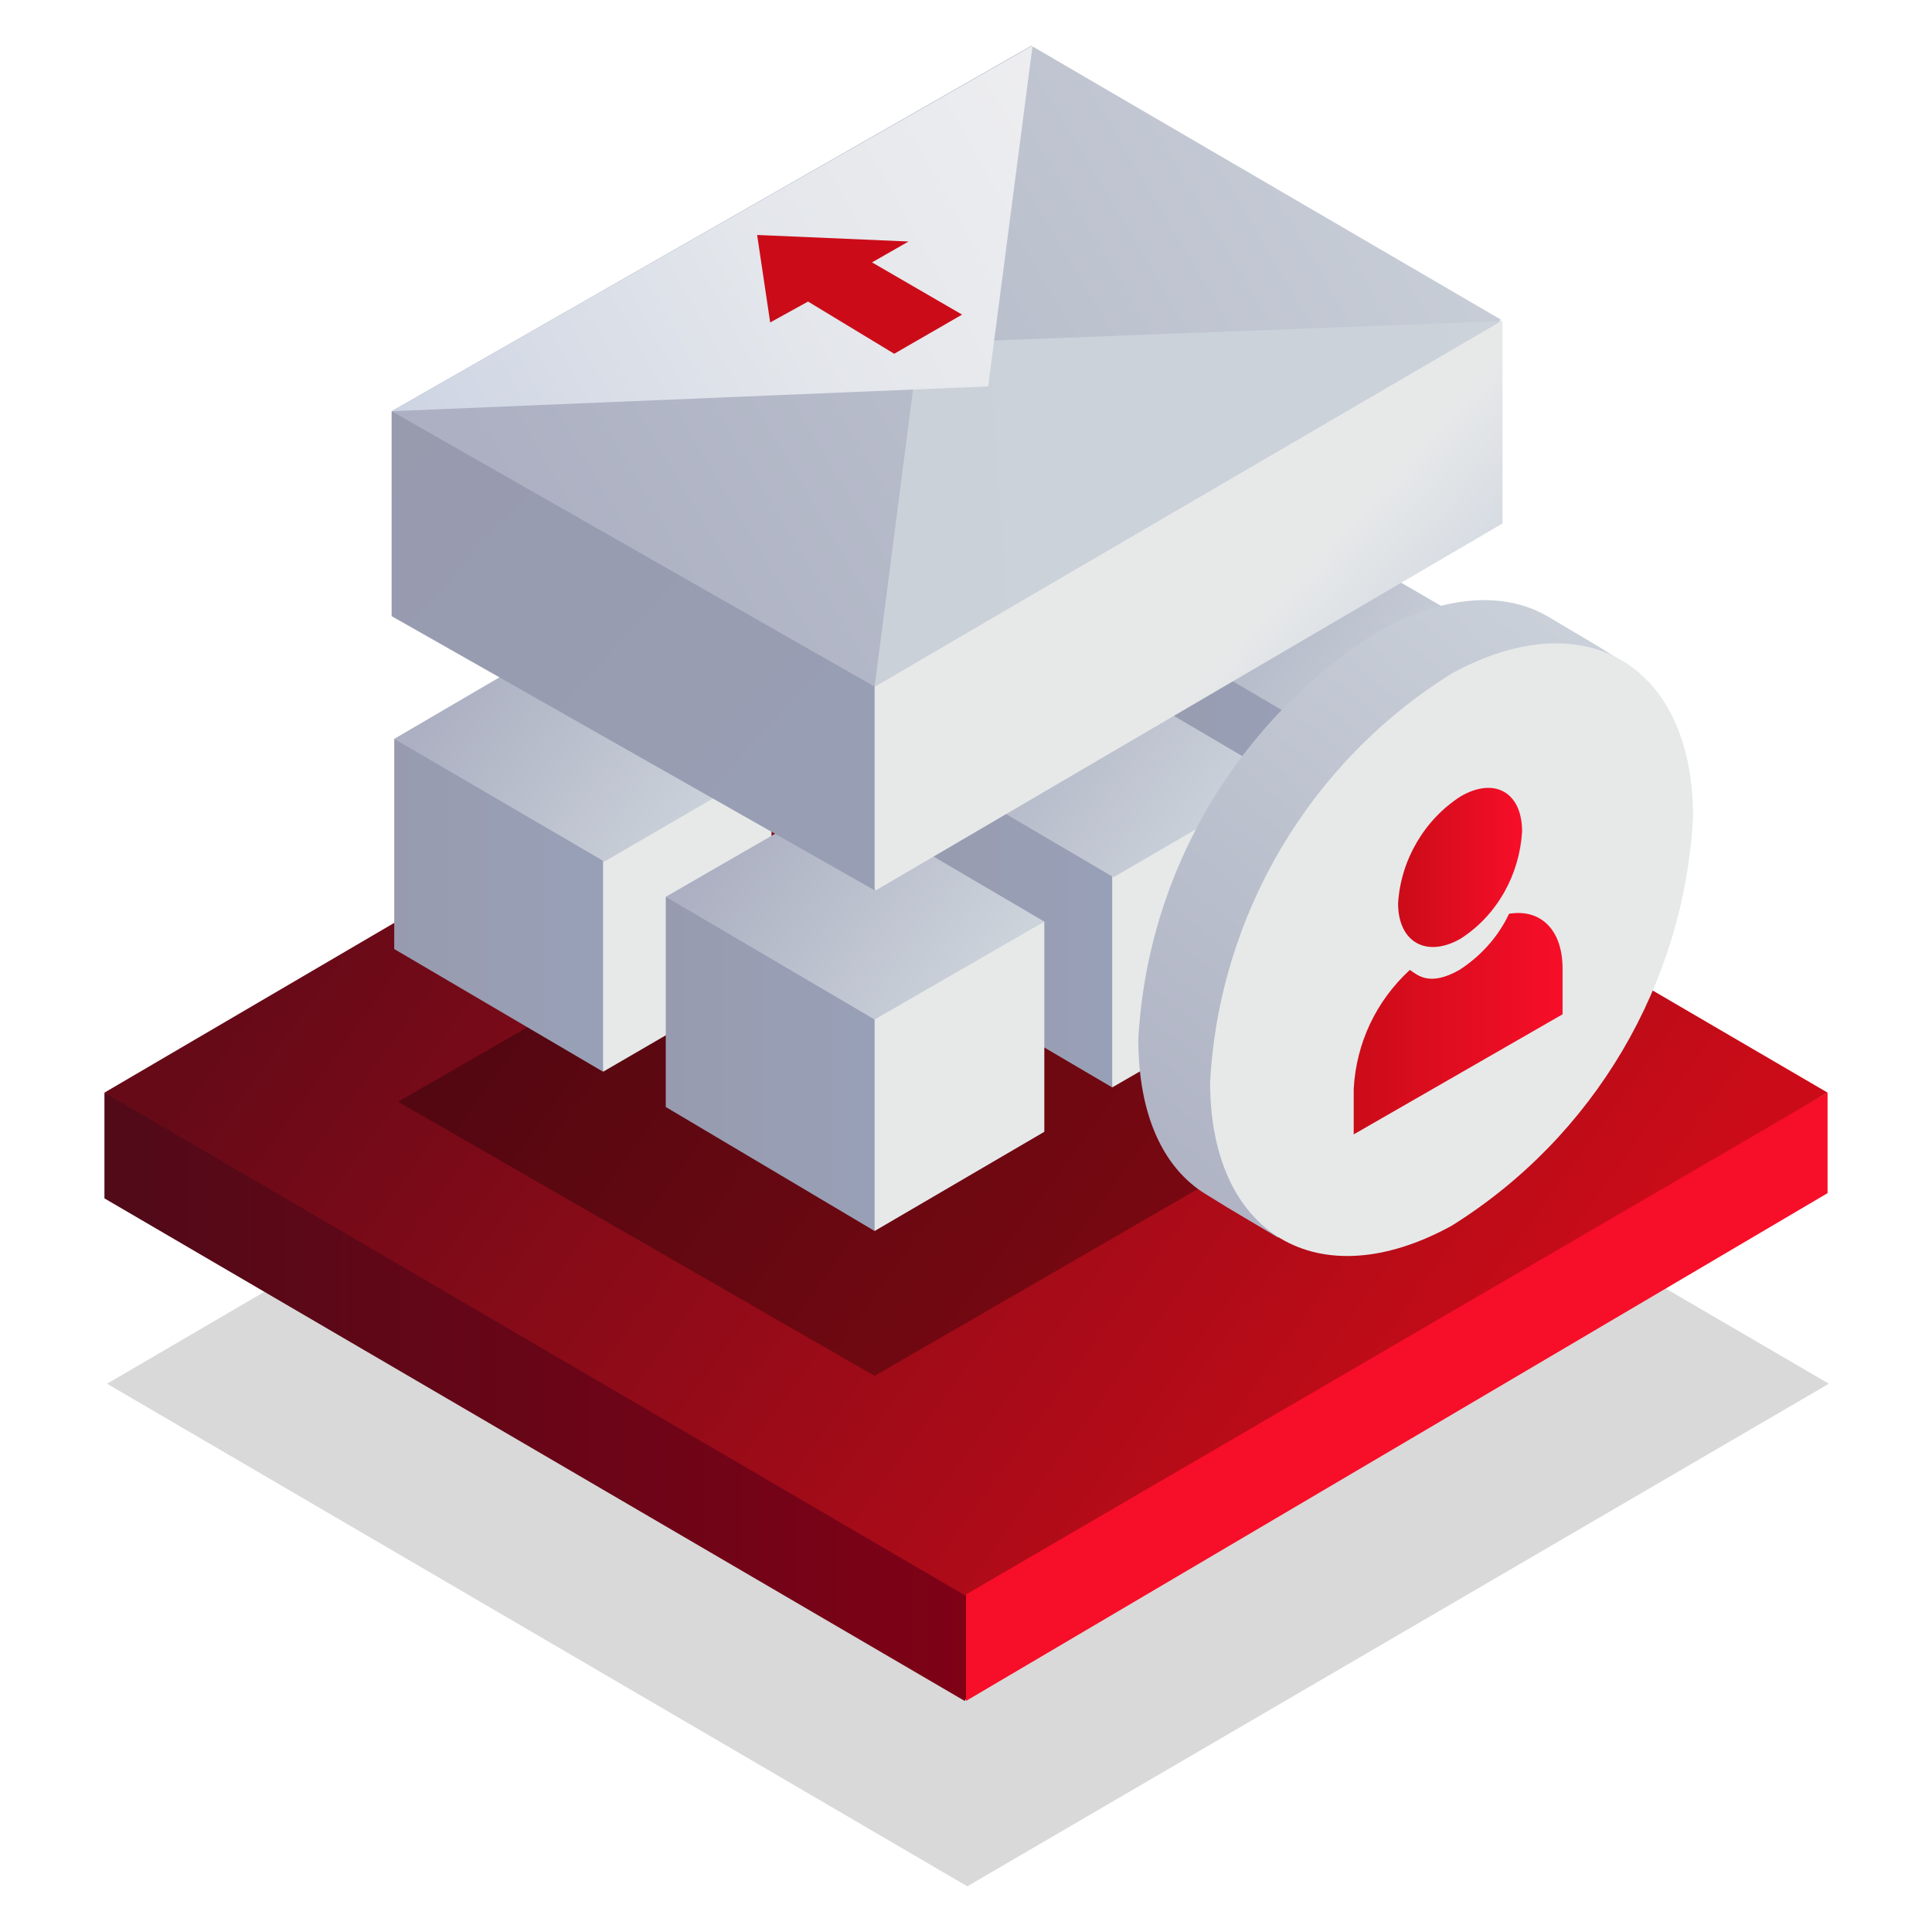
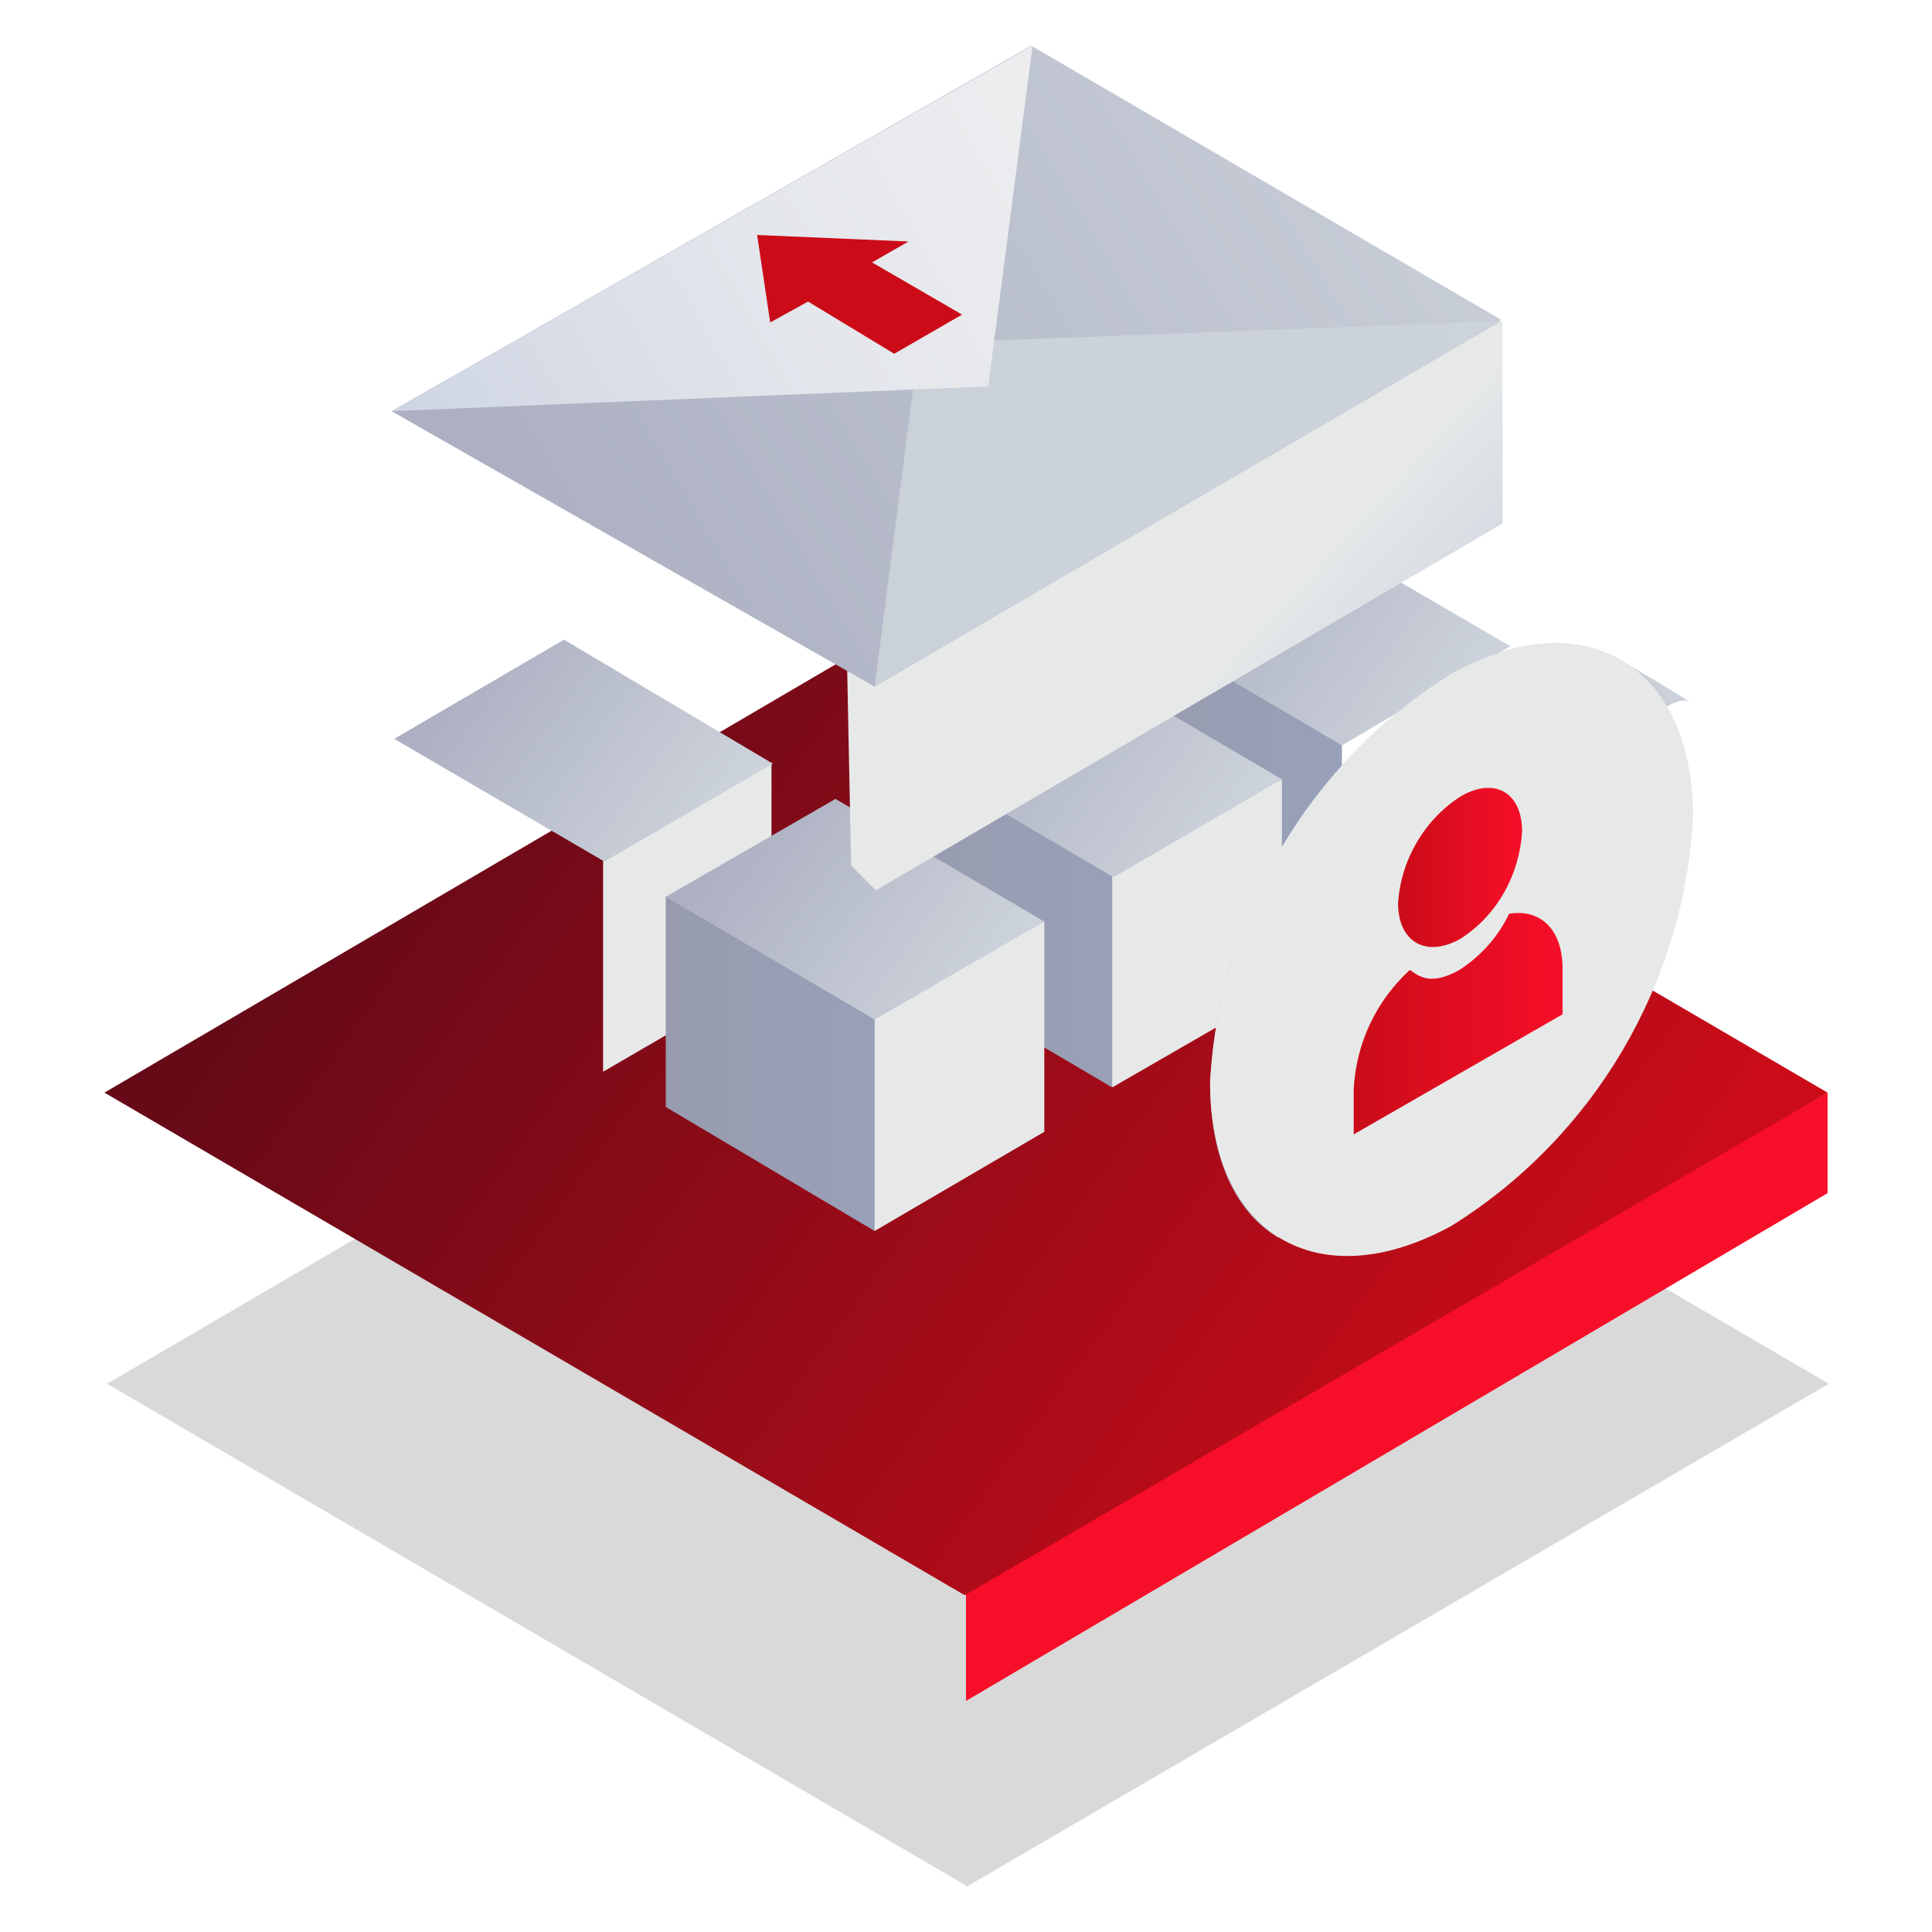
<svg xmlns="http://www.w3.org/2000/svg" version="1.1" id="Warstwa_1" x="0px" y="0px" viewBox="0 0 148 148" style="enable-background:new 0 0 148 148;" xml:space="preserve">
  <style type="text/css">
	.st0{opacity:0.15;fill:url(#SVGID_1_);enable-background:new    ;}
	.st1{fill:url(#SVGID_2_);}
	.st2{fill:url(#SVGID_3_);}
	.st3{fill:url(#SVGID_4_);}
	.st4{opacity:0.3;fill-rule:evenodd;clip-rule:evenodd;fill:url(#Prostokąt_1_1_);enable-background:new    ;}
	.st5{fill:url(#SVGID_5_);}
	.st6{fill:url(#SVGID_6_);}
	.st7{fill:url(#SVGID_7_);}
	.st8{fill:url(#SVGID_8_);}
	.st9{fill:url(#SVGID_9_);}
	.st10{fill:url(#SVGID_10_);}
	.st11{fill:url(#SVGID_11_);}
	.st12{fill:url(#SVGID_12_);}
	.st13{fill:url(#SVGID_13_);} 
	.st14{fill:url(#SVGID_14_);}
	.st15{fill:url(#SVGID_15_);}
	.st16{fill:url(#SVGID_16_);}
	.st17{fill-rule:evenodd;clip-rule:evenodd;fill:url(#Prostokąt_1-2_1_);}
	.st18{fill-rule:evenodd;clip-rule:evenodd;fill:url(#Prostokąt_1-3_1_);}
	.st19{fill-rule:evenodd;clip-rule:evenodd;fill:url(#Prostokąt_1-4_1_);}
	.st20{fill-rule:evenodd;clip-rule:evenodd;fill:url(#Prostokąt_1_kopia_1_);}
	.st21{fill-rule:evenodd;clip-rule:evenodd;fill:url(#Prostokąt_1_kopia_2_1_);}
	.st22{fill-rule:evenodd;clip-rule:evenodd;fill:url(#Kształt_2_kopia_1_);}
	.st23{fill-rule:evenodd;clip-rule:evenodd;fill:url(#Elipsa_820_1_);}
	.st24{fill-rule:evenodd;clip-rule:evenodd;fill:url(#Elipsa_820-2_1_);}
	.st25{fill-rule:evenodd;clip-rule:evenodd;fill:url(#Elipsa_1_kopia_2_1_);}
	.st26{fill-rule:evenodd;clip-rule:evenodd;fill:url(#Prostokąt_zaokrąglony_1_kopia_1_);}
</style>
  <linearGradient id="SVGID_1_" gradientUnits="userSpaceOnUse" x1="114.797" y1="2207.945" x2="35.147" y2="2150.305" gradientTransform="matrix(1 0 0 1 0 -2072.49)">
    <stop offset="0" style="stop-color:#000000" />
    <stop offset="1" style="stop-color:#000000" />
  </linearGradient>
  <polygon class="st0" points="8.2,106 74.1,144.5 140.1,106 74.1,67.5 " />
  <linearGradient id="SVGID_2_" gradientUnits="userSpaceOnUse" x1="82.3" y1="2179.53" x2="8" y2="2179.53" gradientTransform="matrix(1 0 0 1 0 -2072.49)">
    <stop offset="0" style="stop-color:#840016" />
    <stop offset="1" style="stop-color:#510A18" />
  </linearGradient>
-   <polygon class="st1" points="82.3,117 8,83.7 8,91.8 73.9,130.3 " />
  <linearGradient id="SVGID_3_" gradientUnits="userSpaceOnUse" x1="-133.32" y1="2179.53" x2="-132.16" y2="2179.53" gradientTransform="matrix(1 0 0 1 0 -2072.49)">
    <stop offset="0" style="stop-color:#FC2632" />
    <stop offset="1" style="stop-color:#F70E28" />
  </linearGradient>
  <polygon class="st2" points="140,91.4 140,83.7 74,120.4 74,130.3 " />
  <linearGradient id="SVGID_4_" gradientUnits="userSpaceOnUse" x1="114.678" y1="2185.672" x2="34.958" y2="2127.972" gradientTransform="matrix(1 0 0 1 0 -2072.49)">
    <stop offset="0" style="stop-color:#CB0C18" />
    <stop offset="1" style="stop-color:#670A18" />
  </linearGradient>
  <polygon class="st3" points="8,83.7 73.9,122.2 140,83.7 73.9,45.1 " />
  <linearGradient id="Prostokąt_1_1_" gradientUnits="userSpaceOnUse" x1="2371.78" y1="94.729" x2="2308.66" y2="36.859" gradientTransform="matrix(-1 0 0 -1 2415.16 148)">
    <stop offset="0" style="stop-color:#000000" />
    <stop offset="1" style="stop-color:#000000" />
  </linearGradient>
-   <path id="Prostokąt_1" class="st4" d="M79.7,56L30.5,84.4L67,105.4l49.1-28.4L79.7,56z" />
  <linearGradient id="SVGID_5_" gradientUnits="userSpaceOnUse" x1="83.71" y1="87.57" x2="99.74" y2="87.57" gradientTransform="matrix(1 0 0 -1 0 148)">
    <stop offset="0" style="stop-color:#989AAD" />
    <stop offset="1" style="stop-color:#98A0B7" />
  </linearGradient>
  <polygon class="st5" points="102.8,56.3 86.7,47.7 86.7,63.8 102.8,73.2 " />
  <linearGradient id="SVGID_6_" gradientUnits="userSpaceOnUse" x1="119.04" y1="86.645" x2="119.27" y2="86.645" gradientTransform="matrix(1 0 0 -1 0 148)">
    <stop offset="0" style="stop-color:#E7E9E9" />
    <stop offset="1" style="stop-color:#98AACD" />
  </linearGradient>
-   <polygon class="st6" points="115.7,65.6 115.7,49.5 102.8,56.3 102.8,73.2 " />
  <linearGradient id="SVGID_7_" gradientUnits="userSpaceOnUse" x1="110.591" y1="92.632" x2="92.291" y2="105.872" gradientTransform="matrix(1 0 0 -1 0 148)">
    <stop offset="0" style="stop-color:#CDD3DB" />
    <stop offset="1" style="stop-color:#ACB0C2" />
  </linearGradient>
  <polygon class="st7" points="86.8,47.7 102.8,57.1 115.7,49.5 99.7,40.2 " />
  <linearGradient id="SVGID_8_" gradientUnits="userSpaceOnUse" x1="65.675" y1="77.41" x2="84.461" y2="77.41" gradientTransform="matrix(1 0 0 -1 0 148)">
    <stop offset="0" style="stop-color:#989AAD" />
    <stop offset="1" style="stop-color:#98A0B7" />
  </linearGradient>
  <polygon class="st8" points="88,65.7 69.2,57.8 69.2,73.9 85.2,83.3 " />
  <linearGradient id="SVGID_9_" gradientUnits="userSpaceOnUse" x1="101.52" y1="76.48" x2="101.74" y2="76.48" gradientTransform="matrix(1 0 0 -1 0 148)">
    <stop offset="0" style="stop-color:#E7E9E9" />
    <stop offset="1" style="stop-color:#98AACD" />
  </linearGradient>
  <polygon class="st9" points="98.2,75.8 98.2,59.7 85.2,66.4 85.2,83.3 " />
  <linearGradient id="SVGID_10_" gradientUnits="userSpaceOnUse" x1="93.069" y1="82.468" x2="74.769" y2="95.708" gradientTransform="matrix(1 0 0 -1 0 148)">
    <stop offset="0" style="stop-color:#CDD3DB" />
    <stop offset="1" style="stop-color:#ACB0C2" />
  </linearGradient>
  <polygon class="st10" points="69.3,57.8 85.3,67.2 98.2,59.7 82.2,50.3 " />
  <linearGradient id="SVGID_11_" gradientUnits="userSpaceOnUse" x1="26.793" y1="78.665" x2="44.896" y2="78.665" gradientTransform="matrix(1 0 0 -1 0 148)">
    <stop offset="0" style="stop-color:#989AAD" />
    <stop offset="1" style="stop-color:#98A0B7" />
  </linearGradient>
-   <polygon class="st11" points="48.3,64.8 30.2,56.6 30.2,72.7 46.2,82.1 " />
  <linearGradient id="SVGID_12_" gradientUnits="userSpaceOnUse" x1="62.51" y1="77.735" x2="62.73" y2="77.735" gradientTransform="matrix(1 0 0 -1 0 148)">
    <stop offset="0" style="stop-color:#E7E9E9" />
    <stop offset="1" style="stop-color:#98AACD" />
  </linearGradient>
  <polygon class="st12" points="59.1,74.6 59.1,58.4 46.2,65.2 46.2,82.1 " />
  <linearGradient id="SVGID_13_" gradientUnits="userSpaceOnUse" x1="54.047" y1="83.716" x2="35.717" y2="96.976" gradientTransform="matrix(1 0 0 -1 0 148)">
    <stop offset="0" style="stop-color:#CDD3DB" />
    <stop offset="1" style="stop-color:#ACB0C2" />
  </linearGradient>
  <polygon class="st13" points="30.2,56.6 46.3,66 59.2,58.5 43.2,49 " />
  <linearGradient id="SVGID_14_" gradientUnits="userSpaceOnUse" x1="47.381" y1="66.52" x2="66.617" y2="66.52" gradientTransform="matrix(1 0 0 -1 0 148)">
    <stop offset="0" style="stop-color:#989AAD" />
    <stop offset="1" style="stop-color:#98A0B7" />
  </linearGradient>
  <polygon class="st14" points="70.2,76.2 51,68.7 51,84.8 67,94.3 " />
  <linearGradient id="SVGID_15_" gradientUnits="userSpaceOnUse" x1="83.39" y1="65.59" x2="83.62" y2="65.59" gradientTransform="matrix(1 0 0 -1 0 148)">
    <stop offset="0" style="stop-color:#E7E9E9" />
    <stop offset="1" style="stop-color:#98AACD" />
  </linearGradient>
  <polygon class="st15" points="80,86.7 80,70.6 67,77.2 67,94.3 " />
  <linearGradient id="SVGID_16_" gradientUnits="userSpaceOnUse" x1="74.859" y1="71.609" x2="56.529" y2="84.869" gradientTransform="matrix(1 0 0 -1 0 148)">
    <stop offset="0" style="stop-color:#CDD3DB" />
    <stop offset="1" style="stop-color:#ACB0C2" />
  </linearGradient>
  <polygon class="st16" points="51,68.7 67,78.1 80,70.6 64,61.2 " />
  <linearGradient id="Prostokąt_1-2_1_" gradientUnits="userSpaceOnUse" x1="2333.494" y1="110.136" x2="2288.392" y2="68.794" gradientTransform="matrix(-1 0 0 -1 2415.16 148)">
    <stop offset="0.28" style="stop-color:#E7E9E9" />
    <stop offset="1" style="stop-color:#98AACD" />
  </linearGradient>
  <path id="Prostokąt_1-2" class="st17" d="M111.4,24.9L64.9,51.4l0.3,14.9l1.9,1.9l48-28.1V24.6L111.4,24.9z" />
  <linearGradient id="Prostokąt_1-3_1_" gradientUnits="userSpaceOnUse" x1="2384.956" y1="127.263" x2="2328.446" y2="75.463" gradientTransform="matrix(-1 0 0 -1 2415.16 148)">
    <stop offset="0" style="stop-color:#989AAD" />
    <stop offset="1" style="stop-color:#98A0B7" />
  </linearGradient>
-   <path id="Prostokąt_1-3" class="st18" d="M69.5,30L30,31.5v15.7l37,21v-16L69.5,30z" />
  <linearGradient id="Prostokąt_1-4_1_" gradientUnits="userSpaceOnUse" x1="2296.563" y1="147.275" x2="2385.283" y2="94.685" gradientTransform="matrix(-1 0 0 -1 2415.16 148)">
    <stop offset="0" style="stop-color:#CDD3DB" />
    <stop offset="0.85" style="stop-color:#ACB0C2" />
  </linearGradient>
  <path id="Prostokąt_1-4" class="st19" d="M79,3.5l-49,28l37,21.1l48-28.1L79,3.5z" />
  <linearGradient id="Prostokąt_1_kopia_1_" gradientUnits="userSpaceOnUse" x1="2286.04" y1="112.584" x2="2431.85" y2="102.704" gradientTransform="matrix(-1 0 0 -1 2415.16 148)">
    <stop offset="0" style="stop-color:#CDD3DB" />
    <stop offset="0.48" style="stop-color:#CBD1D9" />
    <stop offset="0.71" style="stop-color:#C4C9D4" />
    <stop offset="0.89" style="stop-color:#B8BCCB" />
    <stop offset="1" style="stop-color:#ACB0C2" />
  </linearGradient>
  <path id="Prostokąt_1_kopia" class="st20" d="M115,24.6L67,52.6l3.4-26.3L115,24.6z" />
  <linearGradient id="Prostokąt_1_kopia_2_1_" gradientUnits="userSpaceOnUse" x1="2303.502" y1="150.483" x2="2419.452" y2="86.093" gradientTransform="matrix(-1 0 0 -1 2415.16 148)">
    <stop offset="0" style="stop-color:#F1F1F1" />
    <stop offset="0.23" style="stop-color:#EEEEF0" />
    <stop offset="0.44" style="stop-color:#E3E6EB" />
    <stop offset="0.63" style="stop-color:#D1D7E4" />
    <stop offset="0.82" style="stop-color:#B8C3DA" />
    <stop offset="1" style="stop-color:#98AACD" />
  </linearGradient>
  <path id="Prostokąt_1_kopia_2" class="st21" d="M79.1,3.5L30,31.5l45.7-1.9L79.1,3.5z" />
  <linearGradient id="Kształt_2_kopia_1_" gradientUnits="userSpaceOnUse" x1="6266.031" y1="122.802" x2="6277.881" y2="112.502" gradientTransform="matrix(-1 0 0 -1 6327.17 148)">
    <stop offset="0" style="stop-color:#CB0C18" />
    <stop offset="1" style="stop-color:#670A18" />
  </linearGradient>
  <path id="Kształt_2_kopia" class="st22" d="M68.5,27.1l-6.6-4l-2.9,1.6L58,18l11.6,0.5l-2.8,1.6l6.9,4L68.5,27.1z" />
  <linearGradient id="Elipsa_820_1_" gradientUnits="userSpaceOnUse" x1="2494.6" y1="-3893.019" x2="2557.32" y2="-3903.54" gradientTransform="matrix(-0.51 0.86 0.86 0.51 4744.22 -116.05)">
    <stop offset="0" style="stop-color:#CDD3DB" />
    <stop offset="1" style="stop-color:#ACB0C2" />
  </linearGradient>
-   <path id="Elipsa_820" class="st23" d="M97.9,94.8c-2-1.2-3.1-1.8-5.5-3.3c-3.3-2-5.2-6.1-5.2-11.9c0.7-12.8,7.6-24.5,18.5-31.3  c5.1-2.8,9.7-3,13-1c2.5,1.5,3.1,1.8,5.3,3.2C124.8,50.9,98.7,95.2,97.9,94.8z" />
+   <path id="Elipsa_820" class="st23" d="M97.9,94.8c-3.3-2-5.2-6.1-5.2-11.9c0.7-12.8,7.6-24.5,18.5-31.3  c5.1-2.8,9.7-3,13-1c2.5,1.5,3.1,1.8,5.3,3.2C124.8,50.9,98.7,95.2,97.9,94.8z" />
  <linearGradient id="Elipsa_820-2_1_" gradientUnits="userSpaceOnUse" x1="2539.724" y1="-3892.771" x2="2589.604" y2="-3905.331" gradientTransform="matrix(-0.51 0.86 0.86 0.51 4744.22 -116.05)">
    <stop offset="0.51" style="stop-color:#E7E9E9" />
    <stop offset="0.73" style="stop-color:#B1B4C3" />
    <stop offset="0.9" style="stop-color:#8F92AA" />
    <stop offset="0.99" style="stop-color:#8285A1" />
  </linearGradient>
  <path id="Elipsa_820-2" class="st24" d="M129.7,62.6c-0.7,12.8-7.6,24.5-18.5,31.3c-10.2,5.6-18.5,0.7-18.5-11  c0.7-12.8,7.6-24.5,18.5-31.3C121.4,46,129.7,50.9,129.7,62.6z" />
  <linearGradient id="Elipsa_1_kopia_2_1_" gradientUnits="userSpaceOnUse" x1="107.11" y1="81.519" x2="116.6" y2="81.519" gradientTransform="matrix(1 0 0 -1 0 148)">
    <stop offset="0" style="stop-color:#CB0C18" />
    <stop offset="1" style="stop-color:#F70E28" />
  </linearGradient>
  <path id="Elipsa_1_kopia_2" class="st25" d="M111.9,61c2.6-1.5,4.7-0.3,4.7,2.7c-0.2,3.3-1.9,6.4-4.7,8.2c-2.6,1.5-4.8,0.3-4.8-2.7  C107.3,65.9,109.1,62.8,111.9,61z" />
  <linearGradient id="Prostokąt_zaokrąglony_1_kopia_1_" gradientUnits="userSpaceOnUse" x1="103.77" y1="69.692" x2="119.77" y2="69.692" gradientTransform="matrix(1 0 0 -1 0 148)">
    <stop offset="0" style="stop-color:#CB0C18" />
    <stop offset="1" style="stop-color:#F70E28" />
  </linearGradient>
  <path id="Prostokąt_zaokrąglony_1_kopia" class="st26" d="M111.8,74.3c1.7-1.1,3-2.6,3.8-4.3c2.4-0.4,4.1,1.2,4.1,4.2v3.5l-16,9.2  v-3.5c0.2-3.5,1.7-6.7,4.3-9.1C108.6,74.7,109.5,75.6,111.8,74.3z" />
</svg>